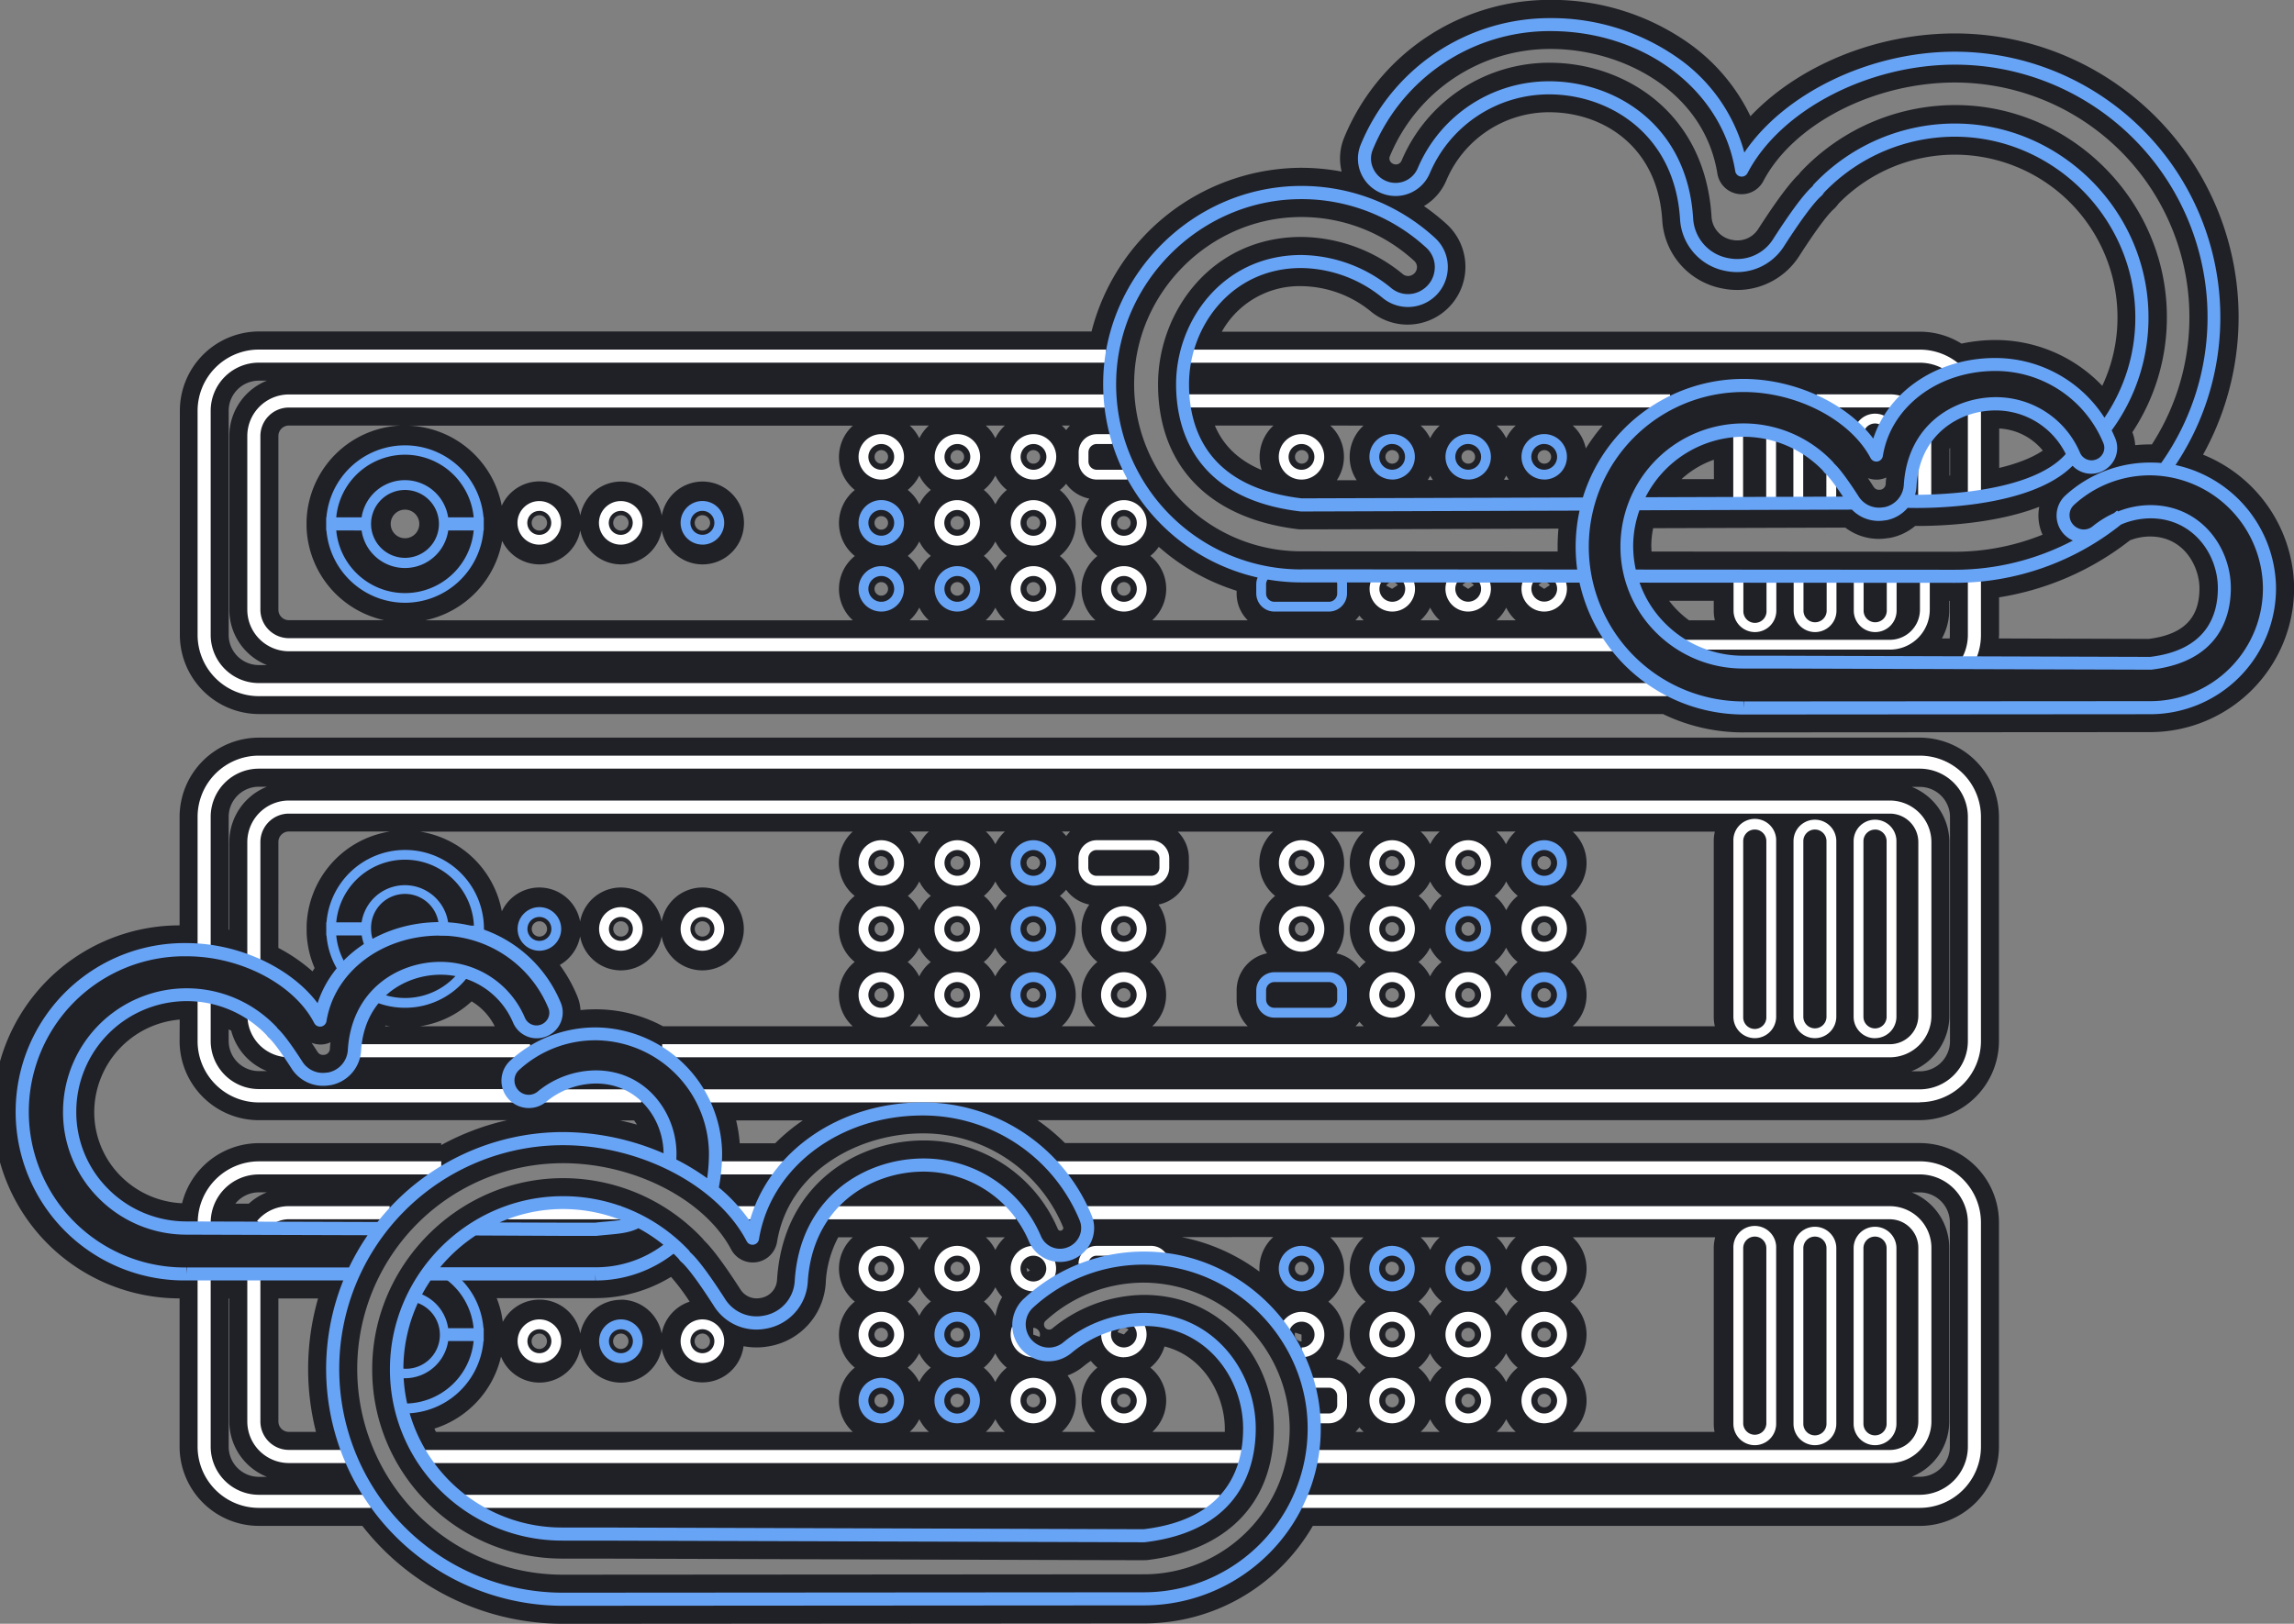
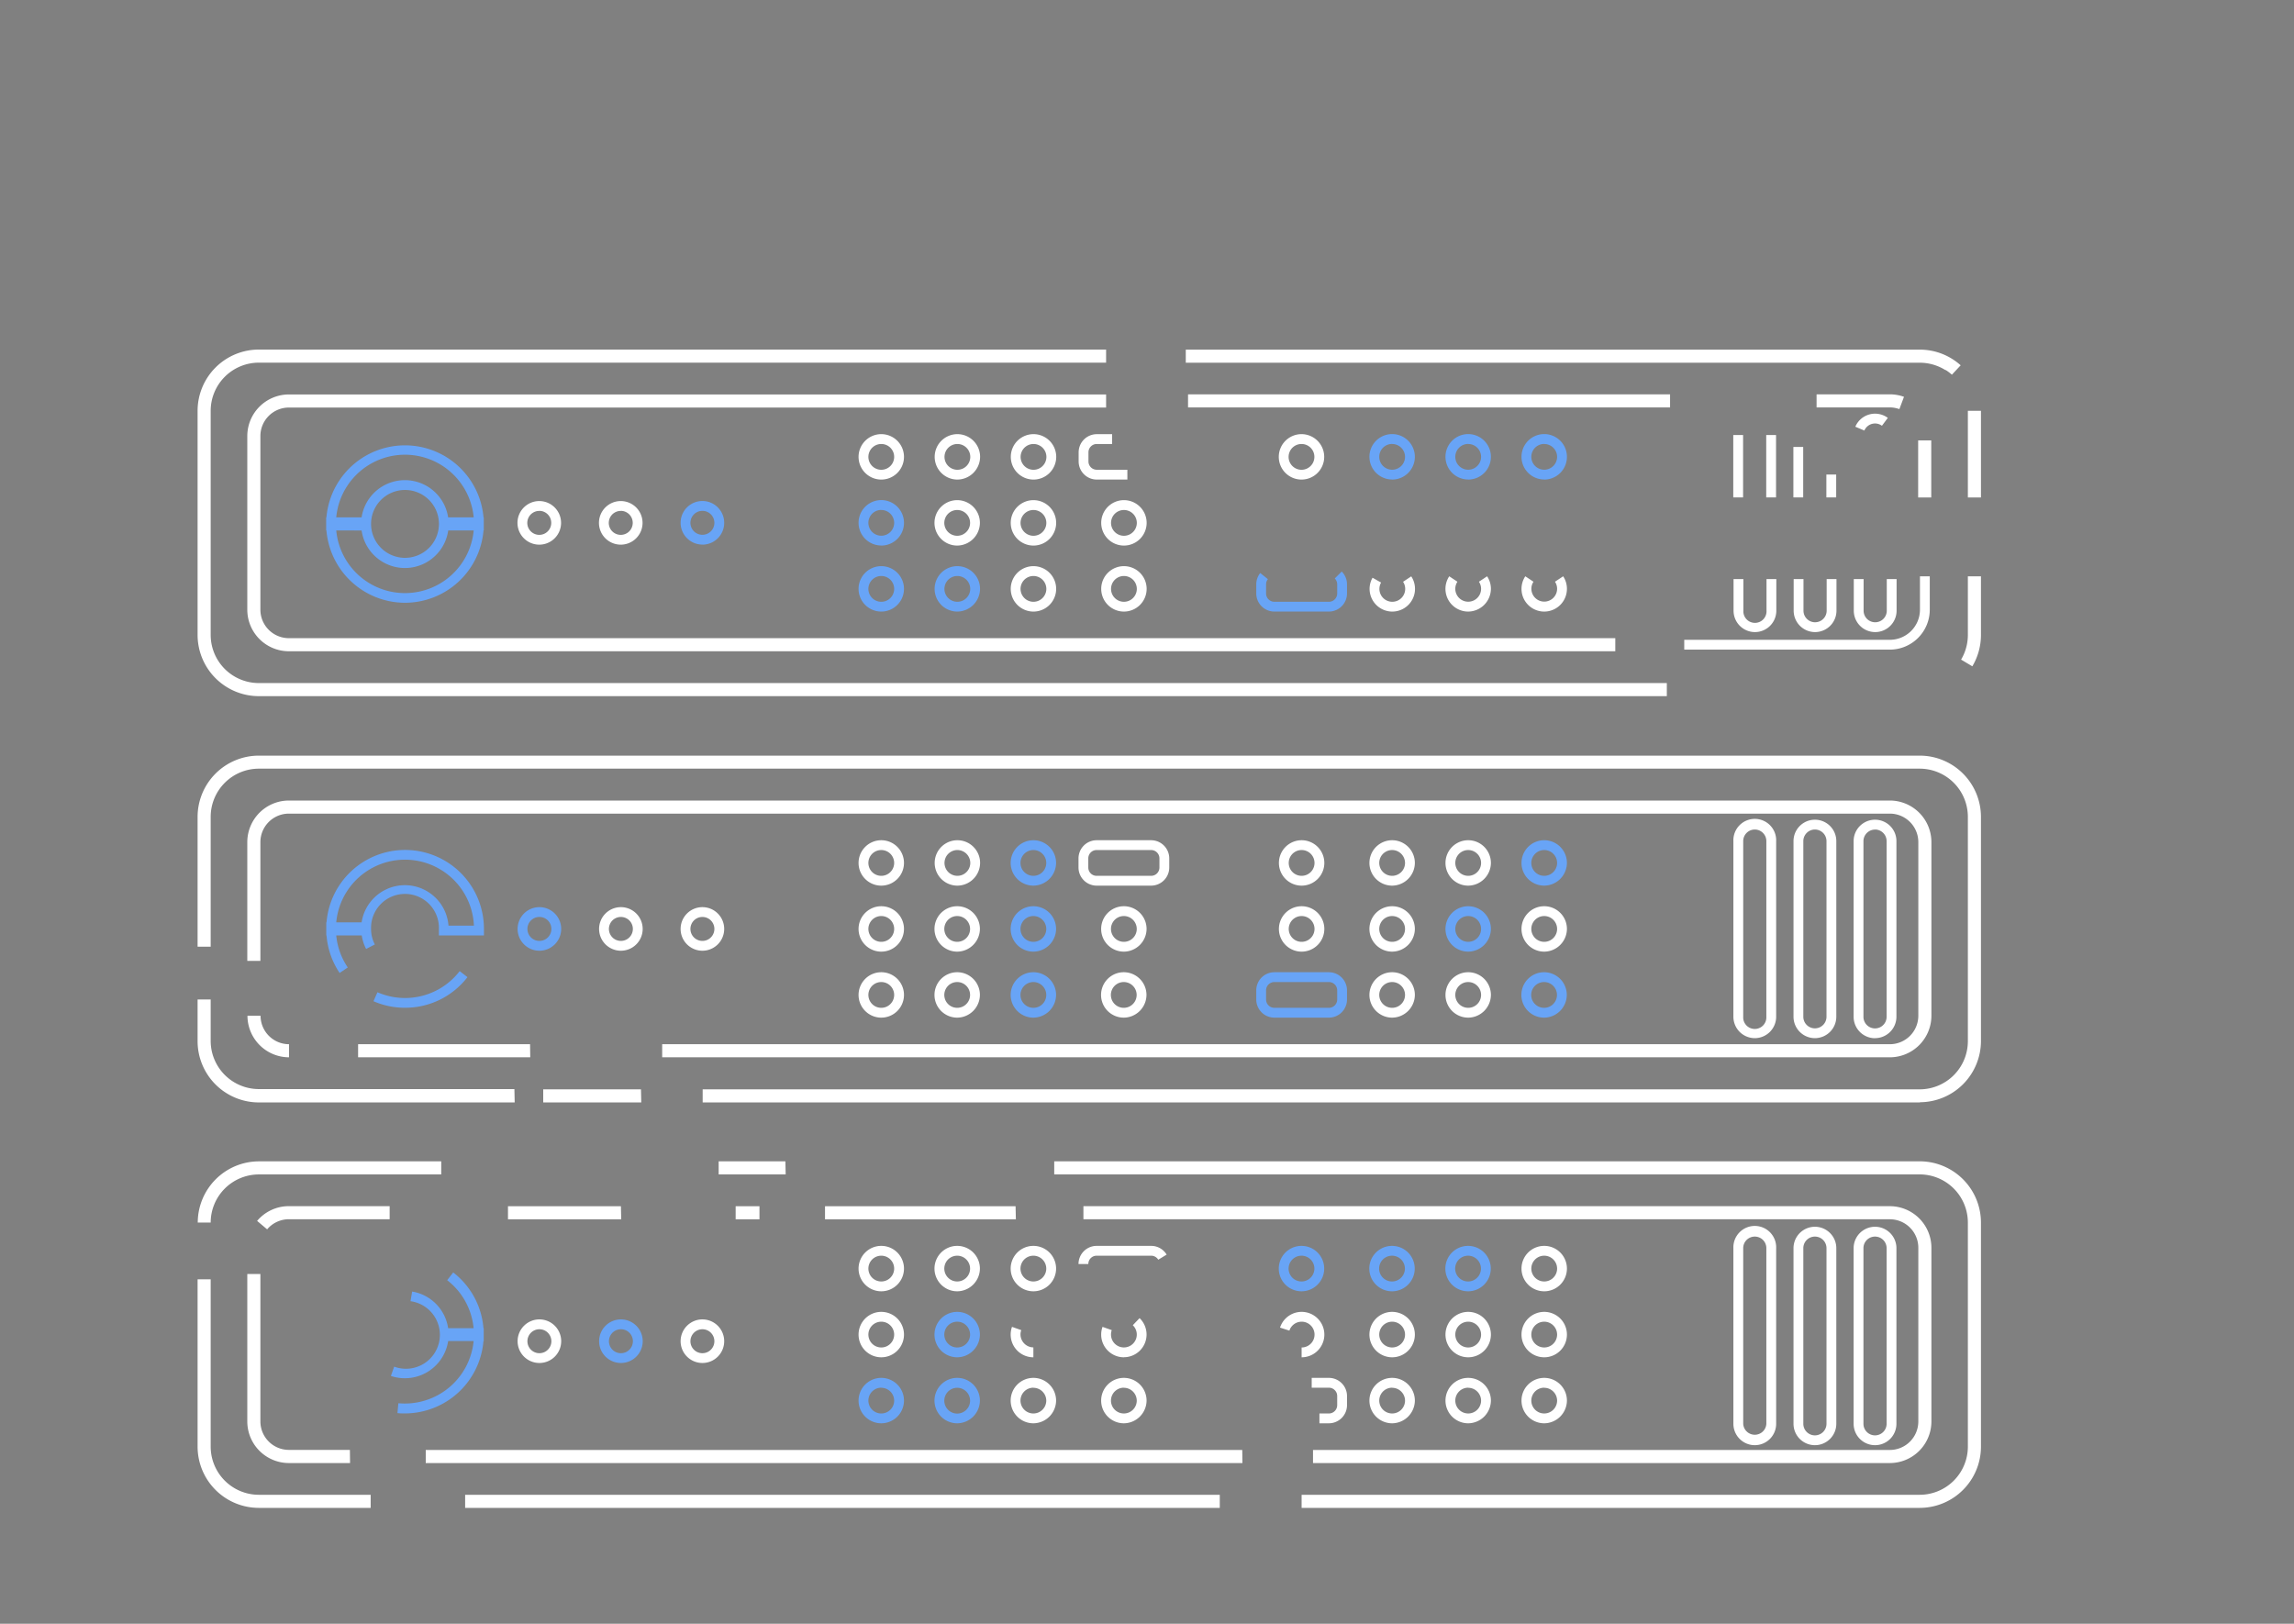
<svg xmlns="http://www.w3.org/2000/svg" version="1.1" viewBox="0 0 701 496.24">
  <rect x="0" y="0" width="701" height="496.24" fill="#808080" stroke="none" />
-   <path d="m172.25 496.24h-0.21a77.78 77.78 0 0 1-61.32-29.92h-31.63a24.24 24.24 0 0 1-24.21-24.2v-45.32a57 57 0 0 1 0-114v-33.16a24.24 24.24 0 0 1 24.21-24.21h507.54a24.24 24.24 0 0 1 24.21 24.21v68.48a24.24 24.24 0 0 1-24.21 24.21h-269.6a62.09 62.09 0 0 1 8.41 7h261.19a24.24 24.24 0 0 1 24.21 24.21v68.58a24.24 24.24 0 0 1-24.21 24.21h-185.46a60.54 60.54 0 0 1-9.21 12.06 59.16 59.16 0 0 1-42.46 17.73h-0.22l-177.07 0.12zm-0.21-140.76a62.88 62.88 0 0 0 0 125.76h0.46l176.81-0.12h0.27a44.58 44.58 0 0 0 44.52-45.21 44.91 44.91 0 0 0-43.6-43.91 44.46 44.46 0 0 0-31 11.66 1.42 1.42 0 0 0-0.46 1.22 1.56 1.56 0 0 0 2.36 1.24 44.73 44.73 0 0 1 28.1-10.39c24.88 0 39.75 20.76 39.75 40.82 0 22.67-14.17 37.33-38.87 40.24-0.91 0.06-9.26 0-167.46-0.47h-10.94a58.18 58.18 0 0 1-41.48-17.2 57.33 57.33 0 0 1-16.76-41.05c0.17-31.24 25.71-57.25 56.92-58a58.49 58.49 0 0 1 43.84 18.24 7.9 7.9 0 0 1 0.65 0.78c1.41 1.35 4.59 4.82 11.13 15a5.87 5.87 0 0 0 6 2.61l0.27-0.05a5.93 5.93 0 0 0 4.9-5.52c1.82-29.27 24.52-42.6 44.83-42.6a44.43 44.43 0 0 1 41 27.13 0.85 0.85 0 0 0 1 0.42 0.93 0.93 0 0 0 0.58-0.5 0.61 0.61 0 0 0 0-0.55 46.25 46.25 0 0 0-42.87-28.66c-19.47 0-41 11.41-44.55 33.22a7.5 7.5 0 0 1-14 2.28c-8.09-15.29-29.67-26.39-51.4-26.39zm412.12 95.84h2.47a9.22 9.22 0 0 0 9.21-9.21v-68.5a9.22 9.22 0 0 0-9.21-9.21h-2.47a18.24 18.24 0 0 1 11.49 16.92v53.08a18.24 18.24 0 0 1-11.49 16.92zm-514.28-54.49v45.29a9.22 9.22 0 0 0 9.21 9.21h2.47a18.24 18.24 0 0 1-11.49-16.92v-37.58zm410.7 40.77h43.35a12.61 12.61 0 0 1-0.24-2.47v-53.68a12.57 12.57 0 0 1 0.44-3.33h-43.55a12.93 12.93 0 0 1-0.6 19.66 12.93 12.93 0 0 1 0 20.17 12.92 12.92 0 0 1 0.6 19.65zm-23.24 0h5.85a13 13 0 0 1-2.92-3.88 13 13 0 0 1-2.93 3.88zm-23.23 0h5.84a13 13 0 0 1-2.92-3.88 13 13 0 0 1-2.92 3.88zm-19.89 0h2.49a15.57 15.57 0 0 1-1.31-1.38 11.94 11.94 0 0 1-1.18 1.38zm-62.09 0h22.15v-1.05c0-9.29-5.77-21.88-18.43-25.06a13.09 13.09 0 0 1-4.33 6.46 12.92 12.92 0 0 1 0.6 19.65zm-27.66 0h10.27a12.92 12.92 0 0 1 0.6-19.65 13.25 13.25 0 0 1-2-2.06c-0.89 0.6-1.69 1.2-2.41 1.79a16.1 16.1 0 0 1-4.7 2.67 12.91 12.91 0 0 1-1.73 17.25zm-23.23 0h5.84a13 13 0 0 1-2.92-3.88 13 13 0 0 1-2.92 3.88zm-23.24 0h5.85a13 13 0 0 1-2.93-3.88 13 13 0 0 1-2.92 3.88zm-144.78 0h127.39a12.92 12.92 0 0 1 0.6-19.65 12.93 12.93 0 0 1 0-20.17 12.93 12.93 0 0 1-0.6-19.66h-4.46a33 33 0 0 0-3.82 13.94 20.9 20.9 0 0 1-17.24 19.36l-0.31 0.05a20.92 20.92 0 0 1-7.57-0.06 12.66 12.66 0 0 1-25 0.74 12.66 12.66 0 0 1-24.91 0 12.66 12.66 0 0 1-24.2 2.44 30.21 30.21 0 0 1-20.35 22c0.14 0.33 0.3 0.67 0.47 1.01zm-48.15-40.78v37.58a3.21 3.21 0 0 0 3.2 3.2h8.29a78.19 78.19 0 0 1 0.63-40.78zm386.82 29.15a2.06 2.06 0 1 0 2.06 2.06 2.07 2.07 0 0 0-2.06-2.06zm-23.24 0a2.06 2.06 0 1 0 2.06 2.06 2.06 2.06 0 0 0-2.06-2.06zm-23.24 0a2.06 2.06 0 1 0 2.06 2.06 2.06 2.06 0 0 0-2.06-2.06zm-82 0a2.06 2.06 0 1 0 2.06 2.06 2.07 2.07 0 0 0-2.03-2.06zm-27.66 0a2.06 2.06 0 1 0 2.06 2.06 2.06 2.06 0 0 0-2.03-2.06zm-23.24 0a2.06 2.06 0 1 0 2.06 2.06 2.06 2.06 0 0 0-2.07-2.06zm-23.24 0a2.06 2.06 0 1 0 2.07 2.06 2.06 2.06 0 0 0-2.04-2.06zm187.44-8a12.89 12.89 0 0 1 3.53 4.39 13 13 0 0 1 3.52-4.39 13.11 13.11 0 0 1-3.52-4.4 13 13 0 0 1-3.5 4.38zm-179.34 0a13 13 0 0 1 3.52 4.39 12.89 12.89 0 0 1 3.53-4.39 13 13 0 0 1-3.53-4.4 13.11 13.11 0 0 1-3.49 4.38zm156.1 0a12.89 12.89 0 0 1 3.53 4.39 13 13 0 0 1 3.52-4.39 13.11 13.11 0 0 1-3.52-4.4 13 13 0 0 1-3.5 4.38zm-132.86 0a13 13 0 0 1 3.52 4.39 13 13 0 0 1 3.52-4.39 13.11 13.11 0 0 1-3.52-4.4 13.11 13.11 0 0 1-3.49 4.38zm107.68-2.64a11.53 11.53 0 0 1 7.08 4.53 12.26 12.26 0 0 1 1.92-1.89 12.91 12.91 0 0 1 0-20.17 12.92 12.92 0 0 1-0.61-19.66h-10.18a12.93 12.93 0 0 1-0.6 19.66 12.91 12.91 0 0 1 2.47 17.53zm-193.68-7.77a2.35 2.35 0 1 0 2.35 2.35 2.35 2.35 0 0 0-2.32-2.37zm-24.9 0a2.35 2.35 0 1 0 2.34 2.35 2.35 2.35 0 0 0-2.31-2.37zm-24.91 0a2.35 2.35 0 1 0 2.34 2.35 2.35 2.35 0 0 0-2.31-2.37zm307.06-1.74a2.06 2.06 0 1 0 2.06 2.06 2.07 2.07 0 0 0-2.03-2.08zm-23.24 0a2.06 2.06 0 1 0 2.06 2.06 2.06 2.06 0 0 0-2.03-2.08zm-23.24 0a2.06 2.06 0 1 0 2.06 2.06 2.06 2.06 0 0 0-2.03-2.08zm-29.62 1.43a1.89 1.89 0 0 0-0.1 0.63 2.06 2.06 0 0 0 2.06 2.06v-2.06zm-103.26-1.45a2.06 2.06 0 1 0 2.06 2.06 2.06 2.06 0 0 0-2.06-2.06zm-23.24 0a2.06 2.06 0 1 0 2.07 2.06 2.06 2.06 0 0 0-2.03-2.06zm46.48 2.06 1.94 0.7a2.07 2.07 0 0 0-1.94-2.76zm25.76-0.74 1.93 0.7 1.43-1.49a2 2 0 0 0-1.42-0.57 2.06 2.06 0 0 0-1.94 1.36zm-151.76-9.93a12.68 12.68 0 0 1 12.45 10.39 12.72 12.72 0 0 1 8.55-9.78 64.28 64.28 0 0 0-5.69-7.57 44.34 44.34 0 0 1-23 6.49h-30.27a29.35 29.35 0 0 1 1.86 7.26 12.66 12.66 0 0 1 23.68 3.58 12.68 12.68 0 0 1 12.42-10.33zm110.9 0.55a13.09 13.09 0 0 1 3.55 4.45 16.21 16.21 0 0 1 2.05-5.81 13 13 0 0 1-2.08-3 13.11 13.11 0 0 1-3.52 4.4zm156.1 0a12.89 12.89 0 0 1 3.53 4.39 13 13 0 0 1 3.52-4.39 13.11 13.11 0 0 1-3.52-4.4 13 13 0 0 1-3.53 4.44zm-179.34 0a13 13 0 0 1 3.52 4.39 12.89 12.89 0 0 1 3.53-4.39 13 13 0 0 1-3.53-4.4 13.11 13.11 0 0 1-3.52 4.44zm156.11 0a13 13 0 0 1 3.52 4.39 13 13 0 0 1 3.52-4.39 13.11 13.11 0 0 1-3.52-4.4 13.11 13.11 0 0 1-3.53 4.44zm38.38-12.15a2.06 2.06 0 1 0 2.06 2.06 2.07 2.07 0 0 0-2.06-2.02zm-23.24 0a2.06 2.06 0 1 0 2.06 2.06 2.06 2.06 0 0 0-2.06-2.02zm-23.24 0a2.06 2.06 0 1 0 2.06 2.06 2.06 2.06 0 0 0-2.06-2.02zm-27.66 0a2.06 2.06 0 1 0 2.07 2.06 2.06 2.06 0 0 0-2.07-2.02zm-105.21 0a2.06 2.06 0 1 0 2.06 2.06 2.06 2.06 0 0 0-2.1-2.02zm-23.24 0a2.06 2.06 0 1 0 2.07 2.06 2.06 2.06 0 0 0-2.07-2.02zm44.43 1.8a2.26 2.26 0 0 0 0 0.26 2.06 2.06 0 0 0 0.28 1.05l0.74-0.53c-0.36-0.21-0.69-0.47-1.02-0.74zm47.4-9.31a59 59 0 0 1 23.72 10.54v-1a12.88 12.88 0 0 1 4.24-9.57zm96.21 0a13 13 0 0 1 2.93 3.88 13 13 0 0 1 2.92-3.88zm-179.34 0.04a13 13 0 0 1 2.92 3.88 13.13 13.13 0 0 1 2.92-3.88zm156.11 0a13 13 0 0 1 2.92 3.88 13 13 0 0 1 2.92-3.88zm-132.87 0a13 13 0 0 1 2.92 3.88 13 13 0 0 1 2.92-3.88zm-85.27 2.57zm-1.47-2.13zm-142.58-10.72h4.11a18.1 18.1 0 0 1 5.53-3.45h-2.47a9.19 9.19 0 0 0-7.17 3.45zm-17-56.25a28.49 28.49 0 0 0-26.12 28 27.61 27.61 0 0 0 8.08 19.82 28.21 28.21 0 0 0 18.76 8.31 24.25 24.25 0 0 1 23.49-18.36h55.69v0.59a77 77 0 0 1 20.15-7.61h-75.88a24.24 24.24 0 0 1-24.21-24.22zm171.17 37.81h10.79a58.08 58.08 0 0 1 8.45-7h-20.39a43.33 43.33 0 0 1 1.11 7zm-36.67-7q2.64 0.57 5.22 1.3a15.75 15.75 0 0 0-0.89-1.3zm394.78-15h2.47a9.22 9.22 0 0 0 9.21-9.21v-68.5a9.22 9.22 0 0 0-9.21-9.21h-2.47a18.23 18.23 0 0 1 11.49 16.92v53.08a18.24 18.24 0 0 1-11.53 16.87zm-514.32-12.81v3.53a9.22 9.22 0 0 0 9.21 9.21h2.47a18.28 18.28 0 0 1-10.91-12.35zm25.34 4.1c0.57 0.85 1.19 1.79 1.85 2.82a1.89 1.89 0 0 0 1.94 0.85h0.22a2 2 0 0 0 1.59-1.83c0-0.69 0.1-1.36 0.17-2a7.13 7.13 0 0 1-1.95 0.6 7.46 7.46 0 0 1-3.82-0.44zm385.36-5.06h43.44a12.58 12.58 0 0 1-0.33-2.9v-53.68a12.05 12.05 0 0 1 0.34-2.9h-43.45a12.92 12.92 0 0 1-0.6 19.65 12.93 12.93 0 0 1 0 20.17 12.93 12.93 0 0 1 0.6 19.66zm-23.23 0h5.84a13 13 0 0 1-2.92-3.88 13.13 13.13 0 0 1-2.92 3.88zm-23.24 0h5.84a13 13 0 0 1-2.92-3.88 13 13 0 0 1-2.92 3.88zm-19.89 0h2.49a14.24 14.24 0 0 1-1.31-1.38 11.94 11.94 0 0 1-1.18 1.38zm-62.09 0h29.16a11.49 11.49 0 0 1-3.4-8.17v-2.8a11.56 11.56 0 0 1 9.29-11.32 12.94 12.94 0 0 1 2.48-17.54 12.92 12.92 0 0 1-0.6-19.65h-29.16a11.49 11.49 0 0 1 3.4 8.17v2.8a11.56 11.56 0 0 1-9.29 11.32 12.93 12.93 0 0 1-2.51 17.53 12.93 12.93 0 0 1 0.6 19.66zm-27.65 0h10.26a12.93 12.93 0 0 1 0.6-19.66 12.91 12.91 0 0 1-2.47-17.53 11.53 11.53 0 0 1-7.08-4.53 13.2 13.2 0 0 1-1.92 1.89 12.91 12.91 0 0 1 0 20.17 12.92 12.92 0 0 1 0.61 19.66zm-23.24 0h5.84a13 13 0 0 1-2.92-3.88 13 13 0 0 1-2.92 3.88zm-23.24 0h5.84a13.13 13.13 0 0 1-2.92-3.88 13 13 0 0 1-2.92 3.88zm-75.42 0h58a12.93 12.93 0 0 1 0.6-19.66 12.93 12.93 0 0 1 0-20.17 12.92 12.92 0 0 1-0.6-19.65h-132.23a30.17 30.17 0 0 1 25 24.37 12.66 12.66 0 0 1 23.92 3.1 12.66 12.66 0 0 1 24.91 0 12.66 12.66 0 1 1 0 4.54 12.66 12.66 0 0 1-24.91 0 12.69 12.69 0 0 1-6.21 8.74 45.18 45.18 0 0 1 5.33 9.5 13.12 13.12 0 0 1 1 4.29 45.45 45.45 0 0 1 5.61-0.23 43.37 43.37 0 0 1 19.58 5.17zm-74.2 0h22.8a18.58 18.58 0 0 0-7.06-7.6 29.81 29.81 0 0 1-15.74 7.6zm-10.69 0h1.45c-0.45-0.07-0.9-0.15-1.34-0.24a2.56 2.56 0 0 0-0.11 0.24zm354.2-11.63a2.06 2.06 0 1 0 2.06 2.06 2.07 2.07 0 0 0-2.06-2.06zm-23.24 0a2.06 2.06 0 1 0 2.06 2.06 2.06 2.06 0 0 0-2.06-2.06zm-23.24 0a2.06 2.06 0 1 0 2.06 2.06 2.06 2.06 0 0 0-2.06-2.06zm-82 0a2.06 2.06 0 1 0 2.06 2.06 2.07 2.07 0 0 0-2.03-2.06zm-27.66 0a2.06 2.06 0 1 0 2.06 2.06 2.06 2.06 0 0 0-2.03-2.06zm-23.24 0a2.06 2.06 0 1 0 2.06 2.06 2.06 2.06 0 0 0-2.07-2.06zm-23.24 0a2.06 2.06 0 1 0 2.07 2.06 2.06 2.06 0 0 0-2.04-2.06zm187.44-8a13 13 0 0 1 3.53 4.4 13.11 13.11 0 0 1 3.52-4.4 13 13 0 0 1-3.52-4.39 12.89 12.89 0 0 1-3.5 4.36zm-179.34 0a13.11 13.11 0 0 1 3.52 4.4 13 13 0 0 1 3.53-4.4 12.89 12.89 0 0 1-3.53-4.39 13 13 0 0 1-3.49 4.36zm156.1 0a13 13 0 0 1 3.53 4.4 13.11 13.11 0 0 1 3.52-4.4 13 13 0 0 1-3.52-4.39 12.89 12.89 0 0 1-3.5 4.36zm-132.86 0a13.11 13.11 0 0 1 3.52 4.4 13.11 13.11 0 0 1 3.52-4.4 13 13 0 0 1-3.52-4.39 13 13 0 0 1-3.49 4.36zm-215.54-4.31a52.61 52.61 0 0 1 10.43 7.17c0.21-0.35 0.43-0.69 0.65-1a29.81 29.81 0 0 1-2.45-11v-0.49-1-0.49a30.13 30.13 0 0 1 25.45-28.76h-30.88a3.2 3.2 0 0 0-3.2 3.2zm323.25 1.65a11.56 11.56 0 0 1 7.08 4.53 12.78 12.78 0 0 1 1.92-1.9 12.91 12.91 0 0 1 0-20.17 12.91 12.91 0 0 1-0.61-19.65h-10.21a12.92 12.92 0 0 1-0.6 19.65 12.92 12.92 0 0 1 2.47 17.54zm-193.68-9.79a2.34 2.34 0 1 0 2.35 2.34 2.34 2.34 0 0 0-2.35-2.34zm-24.9 0a2.34 2.34 0 1 0 2.34 2.34 2.35 2.35 0 0 0-2.34-2.34zm-24.91 0a2.34 2.34 0 1 0 2.34 2.34 2.34 2.34 0 0 0-2.34-2.34zm307.06 0.28a2.06 2.06 0 1 0 2.06 2.06 2.07 2.07 0 0 0-2.06-2.06zm-23.24 0a2.06 2.06 0 1 0 2.06 2.06 2.06 2.06 0 0 0-2.06-2.06zm-23.24 0a2.06 2.06 0 1 0 2.06 2.06 2.06 2.06 0 0 0-2.06-2.06zm-27.66 0a2.06 2.06 0 1 0 2.07 2.06 2.06 2.06 0 0 0-2.07-2.06zm-54.31 0a2.06 2.06 0 1 0 2.06 2.06 2.07 2.07 0 0 0-2.06-2.06zm-27.66 0a2.06 2.06 0 1 0 2.06 2.06 2.06 2.06 0 0 0-2.06-2.06zm-23.24 0a2.06 2.06 0 1 0 2.06 2.06 2.06 2.06 0 0 0-2.1-2.06zm-23.24 0a2.06 2.06 0 1 0 2.07 2.06 2.06 2.06 0 0 0-2.07-2.06zm-199.42 2.29 0.19 0.05v-26.82a18.23 18.23 0 0 1 11.49-16.92h-2.47a9.22 9.22 0 0 0-9.21 9.21zm386.86-10.35a13 13 0 0 1 3.53 4.4 13.11 13.11 0 0 1 3.52-4.4 13 13 0 0 1-3.52-4.39 12.89 12.89 0 0 1-3.53 4.42zm-179.34 0a13.11 13.11 0 0 1 3.52 4.4 13 13 0 0 1 3.53-4.4 12.89 12.89 0 0 1-3.53-4.39 13 13 0 0 1-3.52 4.42zm156.1 0a13 13 0 0 1 3.53 4.4 13.11 13.11 0 0 1 3.52-4.4 13 13 0 0 1-3.52-4.39 12.89 12.89 0 0 1-3.53 4.42zm-132.86 0a13.11 13.11 0 0 1 3.52 4.4 13.11 13.11 0 0 1 3.52-4.4 13 13 0 0 1-3.52-4.39 13 13 0 0 1-3.52 4.42zm171.25-12.14a2.06 2.06 0 1 0 2.06 2.06 2.07 2.07 0 0 0-2.06-2.03zm-23.24 0a2.06 2.06 0 1 0 2.06 2.06 2.06 2.06 0 0 0-2.06-2.03zm-23.24 0a2.06 2.06 0 1 0 2.09 2.09 2.06 2.06 0 0 0-2.09-2.06zm-27.66 0a2.06 2.06 0 1 0 2.07 2.06 2.06 2.06 0 0 0-2.07-2.03zm-82 0a2.06 2.06 0 1 0 2.06 2.06 2.06 2.06 0 0 0-2.03-2.03zm-23.24 0a2.06 2.06 0 1 0 2.06 2.06 2.06 2.06 0 0 0-2.07-2.03zm-23.24 0a2.06 2.06 0 1 0 2.07 2.06 2.06 2.06 0 0 0-2.04-2.03zm188-7.51a13 13 0 0 1 2.93 3.88 13 13 0 0 1 2.92-3.88zm-179.27 0a13 13 0 0 1 2.92 3.88 13.13 13.13 0 0 1 2.92-3.88zm156.11 0a13 13 0 0 1 2.92 3.88 13 13 0 0 1 2.92-3.88zm-132.87 0a13 13 0 0 1 2.92 3.88 13 13 0 0 1 2.92-3.88zm23.26 0a14.35 14.35 0 0 1 1.32 1.38 11.94 11.94 0 0 1 1.18-1.38zm208.41-30.29h-0.14a56.33 56.33 0 0 1-24.6-5.61h-429a24.24 24.24 0 0 1-24.21-24.21v-68.5a24.24 24.24 0 0 1 24.21-24.21h254.38a66.46 66.46 0 0 1 62.63-50 66.7 66.7 0 0 1 13.8 1.14 16.68 16.68 0 0 1 0.77-10.39 67.94 67.94 0 0 1 63-42.09 72.59 72.59 0 0 1 42.41 13.32 58.17 58.17 0 0 1 18.74 22.24c14.59-15.38 38.22-25.3 62.49-25.3a86.71 86.71 0 0 1 75.82 128.73 44.41 44.41 0 0 1 27.82 40.2 44 44 0 0 1-44 44.59h-0.16l-124 0.08zm-453.82-107.5a9.22 9.22 0 0 0-9.21 9.21v68.5a9.22 9.22 0 0 0 9.21 9.21h2.48a18.22 18.22 0 0 1-11.5-16.92v-53.07a18.25 18.25 0 0 1 11.5-16.93zm531.73 78.79 45.78 0.14c10.57-1.34 15.52-6.26 15.52-15.46 0-6.58-4.68-15.84-15.08-15.84a17.07 17.07 0 0 0-6.16 1.16 86.85 86.85 0 0 1-40 17.43v11.47c-0.04 0.39-0.05 0.75-0.06 1.1zm-17.41 0h2.37a9.24 9.24 0 0 0 0.06-1.05v-10.45h-0.19v2.71a18.09 18.09 0 0 1-2.24 8.79zm-77.33-5.55h7.95a12.05 12.05 0 0 1-0.34-2.9v-3.06h-13.64a27.7 27.7 0 0 0 2.62 3 28.45 28.45 0 0 0 3.41 2.92zm-35.5 0zm-23.24 0h5.85a13 13 0 0 1-2.92-3.88 13 13 0 0 1-2.93 3.84zm-23.23 0h5.84a13 13 0 0 1-2.92-3.88 13 13 0 0 1-2.92 3.84zm-19.89 0h2.49a13.18 13.18 0 0 1-1.31-1.45 11.15 11.15 0 0 1-1.18 1.41zm-62.09 0h29.16a11.49 11.49 0 0 1-3.4-8.17v-0.86a65.43 65.43 0 0 1-23.79-13.42 13.21 13.21 0 0 1-2.57 2.76 12.92 12.92 0 0 1 0.6 19.65zm-27.66 0h10.27a12.92 12.92 0 0 1 0.6-19.65 12.92 12.92 0 0 1-2.47-17.54 11.53 11.53 0 0 1-7.08-4.53 12.77 12.77 0 0 1-1.92 1.9 12.91 12.91 0 0 1 0 20.17 12.9 12.9 0 0 1 0.6 19.65zm-23.23 0h5.84a13 13 0 0 1-2.92-3.88 13 13 0 0 1-2.92 3.84zm-23.24 0h5.84a13.13 13.13 0 0 1-2.92-3.88 13 13 0 0 1-2.92 3.84zm-147.89 0h130.5a12.92 12.92 0 0 1 0.6-19.65 12.93 12.93 0 0 1 0-20.17 12.93 12.93 0 0 1-0.6-19.66h-135.6a30.15 30.15 0 0 1 28.31 24.47 12.66 12.66 0 0 1 24 3 12.66 12.66 0 0 1 24.91 0 12.66 12.66 0 1 1 0 4.53 12.66 12.66 0 0 1-24.91 0 12.66 12.66 0 0 1-23.88 3.19 30.16 30.16 0 0 1-23.33 24.25zm-41.84-59.52a3.21 3.21 0 0 0-3.2 3.21v53.07a3.2 3.2 0 0 0 3.2 3.2h29.12a30.14 30.14 0 0 1-23.71-28.41v-0.48-1-0.49a30.13 30.13 0 0 1 28.82-29.1zm255.17 47.85a2.07 2.07 0 1 0 2.06 2.06 2.07 2.07 0 0 0-2.06-2.06zm-27.66 0a2.07 2.07 0 1 0 2.06 2.06 2.06 2.06 0 0 0-2.06-2.06zm-23.24 0a2.07 2.07 0 1 0 2.06 2.06 2.06 2.06 0 0 0-2.1-2.06zm-23.24 0a2.07 2.07 0 1 0 2.07 2.06 2.06 2.06 0 0 0-2.07-2.06zm200.86 0.93 1.72 1.14 1.73-1.14a2.06 2.06 0 0 0-3.45 0zm-23.24 0 1.73 1.14 1.72-1.14a2.06 2.06 0 0 0-3.45 0zm-23.31 0.12 1.8 1 1.72-1.14a2.06 2.06 0 0 0-1.72-0.93 2.09 2.09 0 0 0-1.8 1.07zm-146.21-9.07a12.92 12.92 0 0 1 3.52 4.4 12.83 12.83 0 0 1 3.53-4.4 13 13 0 0 1-3.53-4.4 13.11 13.11 0 0 1-3.52 4.4zm23.24 0a12.92 12.92 0 0 1 3.52 4.4 12.92 12.92 0 0 1 3.52-4.4 13.11 13.11 0 0 1-3.52-4.4 13.11 13.11 0 0 1-3.52 4.4zm204-1.32 92.24 0.06h0.45a71.84 71.84 0 0 0 26.83-5.21 14.14 14.14 0 0 1-1-8.52c-14 5.39-31 5.89-37.92 5.84a16.8 16.8 0 0 1-8 3.7h-0.2a16.88 16.88 0 0 1-13.16-3.19l-58.71 0.18a27.33 27.33 0 0 0-0.57 5.46c0.03 0.59 0.05 1.14 0.07 1.68zm-106.65-0.07 78 0.05v-1.46c0-1.86 0.08-3.71 0.26-5.53-79 0.25-79 0.25-79.41 0.2-27.31-3.21-42.95-19.37-42.95-44.34 0-22.12 16.37-45 43.78-45a49.44 49.44 0 0 1 31.07 11.42 2.56 2.56 0 0 0 3 0.07 2.66 2.66 0 0 0 1.25-2 2.57 2.57 0 0 0-0.82-2.15 50.92 50.92 0 0 0-35.67-13.41c-27.15 0.59-49.55 23.17-49.93 50.34a51.08 51.08 0 0 0 51.07 51.81h0.38zm-278.6-8.37a4.37 4.37 0 1 0 4.36-4.37 4.36 4.36 0 0 0-4.36 4.37zm95.25-2.67a2.35 2.35 0 1 0 2.35 2.34 2.34 2.34 0 0 0-2.35-2.34zm-24.9 0a2.35 2.35 0 1 0 2.34 2.34 2.35 2.35 0 0 0-2.34-2.34zm-24.91 0a2.35 2.35 0 1 0 2.34 2.34 2.34 2.34 0 0 0-2.34-2.34zm178.61 0.28a2.07 2.07 0 1 0 2.06 2.06 2.07 2.07 0 0 0-2.06-2.06zm-27.66 0a2.07 2.07 0 1 0 2.06 2.06 2.06 2.06 0 0 0-2.06-2.06zm-23.24 0a2.07 2.07 0 1 0 2.06 2.06 2.06 2.06 0 0 0-2.1-2.06zm-23.24 0a2.07 2.07 0 1 0 2.07 2.06 2.06 2.06 0 0 0-2.07-2.06zm8.1-8a12.92 12.92 0 0 1 3.52 4.4 12.83 12.83 0 0 1 3.53-4.4 13 13 0 0 1-3.53-4.4 13.11 13.11 0 0 1-3.52 4.38zm23.24 0a12.92 12.92 0 0 1 3.52 4.4 12.92 12.92 0 0 1 3.52-4.4 13.11 13.11 0 0 1-3.52-4.4 13.11 13.11 0 0 1-3.52 4.38zm270.17-3.61c0.55 0.82 1.14 1.73 1.77 2.71a1.87 1.87 0 0 0 1.89 0.83h0.2a1.92 1.92 0 0 0 1.57-1.79c0-0.66 0.09-1.31 0.17-1.94a8 8 0 0 1-1.9 0.57 7.57 7.57 0 0 1-3.7-0.38zm-164.31-16.07a12.94 12.94 0 0 1 2 16.72h6.08a12.91 12.91 0 0 1 2.09-16.7zm30.58 15.26a12.38 12.38 0 0 1-0.78 1.37h1.56a11.4 11.4 0 0 1-0.83-1.37zm23.24 0c-0.22 0.45-0.47 0.88-0.73 1.3h1.46a11.6 11.6 0 0 1-0.78-1.3zm63.42-4.81a28.29 28.29 0 0 0-9.91 5.93h9.91zm72-3.39v8.23h0.19v-8.43zm-224.49-7.06c2.59 6.17 7.37 10.71 14.29 13.59a13 13 0 0 1 3.61-13.59zm239.68 0.9v12.06c5.19-1.25 9.91-3 13.32-5.3a18.4 18.4 0 0 0-13.41-6.76zm-139 6.61a2.07 2.07 0 1 0 2.06 2.06 2.07 2.07 0 0 0-2.1-2.06zm-23.24 0a2.07 2.07 0 1 0 2.06 2.06 2.06 2.06 0 0 0-2.1-2.06zm-23.24 0a2.07 2.07 0 1 0 2.05 2.06 2.06 2.06 0 0 0-2.09-2.06zm-27.66 0a2.07 2.07 0 1 0 2.07 2.06 2.06 2.06 0 0 0-2.11-2.06zm-82 0a2.07 2.07 0 1 0 2.06 2.06 2.06 2.06 0 0 0-2.07-2.06zm-23.24 0a2.07 2.07 0 1 0 2.06 2.06 2.06 2.06 0 0 0-2.11-2.06zm-23.24 0a2.07 2.07 0 1 0 2.07 2.06 2.06 2.06 0 0 0-2.08-2.06zm211.28-7.51a13 13 0 0 1 4 7 57.71 57.71 0 0 1 5.15-7zm171 2a12.94 12.94 0 0 1 0.88 4 45.59 45.59 0 0 1 5.1-0.23 71.7 71.7 0 0 0-60.21-110.6c-24.79 0-49.41 12.69-58.55 30.18a7.5 7.5 0 0 1-14-2.27c-4-25.06-28.74-38.17-51-38.17a53 53 0 0 0-49.11 32.82 1.71 1.71 0 0 0 0.05 1.39 2 2 0 0 0 1.23 1 1.88 1.88 0 0 0 2.28-1 49.06 49.06 0 0 1 45.25-30c22.43 0 47.49 14.73 49.5 47.06a7.63 7.63 0 0 0 6.25 7.07l0.33 0.06a7.55 7.55 0 0 0 7.67-3.35c7.43-11.57 10.94-15.34 12.45-16.77a8 8 0 0 1 0.69-0.85 64.89 64.89 0 0 1 48.62-20.26c34.61 0.82 62.93 29.67 63.13 64.31a63.52 63.52 0 0 1-10.56 35.68zm-194.25-2a13 13 0 0 1 2.93 3.89 13 13 0 0 1 2.92-3.89zm-179.34 0a13 13 0 0 1 2.92 3.89 13.17 13.17 0 0 1 2.92-3.89zm156.11 0a13 13 0 0 1 2.92 3.89 13 13 0 0 1 2.92-3.89zm-132.87 0a13 13 0 0 1 2.92 3.89 13 13 0 0 1 2.92-3.89zm23.24 0a15.57 15.57 0 0 1 1.31 1.38 11.94 11.94 0 0 1 1.18-1.38zm285.21-26.14a45.11 45.11 0 0 1 32.72 14 48.88 48.88 0 0 0 4.65-21.23 49.7 49.7 0 0 0-85.29-34.4 10.07 10.07 0 0 1-1.64 1.84c-0.67 0.6-3.45 3.42-10.34 14.15a22.48 22.48 0 0 1-22.87 10l-0.33-0.06a22.57 22.57 0 0 1-18.64-20.91c-1.41-22.79-18.37-33-34.53-33a34.1 34.1 0 0 0-31.44 20.82 16.7 16.7 0 0 1-6.85 7.86 67 67 0 0 1 7.1 5.66 17.68 17.68 0 0 1-23 26.81 34.12 34.12 0 0 0-21.58-8 27.15 27.15 0 0 0-24.29 13.92h213.27a24.16 24.16 0 0 1 12.77 3.64 50.3 50.3 0 0 1 10.29-1.1zm-60.9-49zm1.38-2z" fill="#202127" />
  <path d="m586.63 460.82h-188.88v-4h188.88a14.73 14.73 0 0 0 14.71-14.7v-68.5a14.73 14.73 0 0 0-14.71-14.71h-264.48v-4h264.48a18.73 18.73 0 0 1 18.71 18.71v68.5a18.73 18.73 0 0 1-18.71 18.7zm-213.89 0h-230.6v-4h230.6zm-259.47 0h-34.18a18.73 18.73 0 0 1-18.71-18.7v-51.15h4v51.15a14.73 14.73 0 0 0 14.71 14.7h34.18zm464.23-13.7h-176.27v-4h176.27a8.71 8.71 0 0 0 8.7-8.7v-53.1a8.71 8.71 0 0 0-8.7-8.7h-246.43v-4h246.43a12.72 12.72 0 0 1 12.7 12.7v53.08a12.72 12.72 0 0 1-12.7 12.72zm-197.84 0h-249.56v-4h249.51zm-272.69 0h-18.7a12.72 12.72 0 0 1-12.7-12.7v-45.08h4v45.06a8.71 8.71 0 0 0 8.7 8.7h18.65zm-25.3-71.39-3.1-2.61a12.65 12.65 0 0 1 9.7-4.51h30.8v4h-30.8a8.7 8.7 0 0 0-6.65 3.1zm-17.24-2.1h-4a18.73 18.73 0 0 1 18.71-18.71h55.69v4h-55.74a14.73 14.73 0 0 0-14.71 14.69zm246-1h-58.32v-4h58.23zm-78.35 0h-7.28v-4h7.28zm-42.25 0h-34.6v-4h34.51zm50.26-13.72h-20.48v-4h20.39zm346.63-22h-372v-4h372a14.73 14.73 0 0 0 14.62-14.79v-68.5a14.73 14.73 0 0 0-14.71-14.71h-507.54a14.73 14.73 0 0 0-14.71 14.71v39.69h-4v-39.67a18.73 18.73 0 0 1 18.71-18.71h507.54a18.73 18.73 0 0 1 18.71 18.71v68.48a18.73 18.73 0 0 1-18.71 18.73zm-390.76 0h-29.96v-4h29.87zm-38.68 0h-78.19a18.73 18.73 0 0 1-18.71-18.79v-12.67h4v12.67a14.73 14.73 0 0 0 14.71 14.71h78.1zm420.22-13.79h-375.15v-4h375.15a8.71 8.71 0 0 0 8.7-8.7v-53.07a8.71 8.71 0 0 0-8.7-8.7h-489.23a8.71 8.71 0 0 0-8.7 8.7v36.31h-4v-36.31a12.72 12.72 0 0 1 12.7-12.7h489.23a12.72 12.72 0 0 1 12.7 12.7v53.08a12.72 12.72 0 0 1-12.7 12.69zm-415.47 0h-52.6v-4h52.55zm-73.71 0a12.72 12.72 0 0 1-12.7-12.7h4a8.71 8.71 0 0 0 8.7 8.7zm421.03-110.37h-430.26a18.73 18.73 0 0 1-18.71-18.71v-68.5a18.73 18.73 0 0 1 18.71-18.71h258.91v4h-258.91a14.73 14.73 0 0 0-14.71 14.71v68.5a14.72 14.72 0 0 0 14.71 14.71h430.26zm93.35-9.12-3.43-2.05a14.77 14.77 0 0 0 2.07-7.54v-17.92h4v17.92a18.65 18.65 0 0 1-2.64 9.59zm-109.1-4.6h-405.33a12.71 12.71 0 0 1-12.7-12.7v-53.07a12.72 12.72 0 0 1 12.7-12.71h249.73v4h-249.73a8.71 8.71 0 0 0-8.7 8.71v53.07a8.71 8.71 0 0 0 8.7 8.7h405.33zm111.74-47h-4v-26.49h4zm-15.19 0h-4v-17.44h4zm-9.74-27a8.74 8.74 0 0 0-3-0.52h-22.3v-4h22.39a12.72 12.72 0 0 1 4.32 0.76zm-70.07-0.52h-147.3v-4h147.3zm86.12-10a14.31 14.31 0 0 0-2-1.5l1.07-1.69-1.03 1.8a14.71 14.71 0 0 0-7.85-2.27h-224.3v-4h224.28a18.66 18.66 0 0 1 10 2.89 19.24 19.24 0 0 1 2.51 1.9z" fill="#fff" />
  <path d="m572.97 441.66a6.54 6.54 0 0 1-6.54-6.53v-53.68a6.54 6.54 0 1 1 13.08 0v53.67a6.54 6.54 0 0 1-6.54 6.54zm0-63.75a3.54 3.54 0 0 0-3.54 3.54v53.67a3.54 3.54 0 0 0 7.08 0v-53.67a3.54 3.54 0 0 0-3.54-3.54zm-18.37 63.75a6.54 6.54 0 0 1-6.54-6.53v-53.68a6.54 6.54 0 1 1 13.08 0v53.67a6.55 6.55 0 0 1-6.54 6.54zm0-63.75a3.54 3.54 0 0 0-3.54 3.54v53.67a3.54 3.54 0 0 0 7.08 0v-53.67a3.54 3.54 0 0 0-3.54-3.54zm-18.38 63.75a6.54 6.54 0 0 1-6.53-6.53v-53.68a6.54 6.54 0 1 1 13.07 0v53.67a6.54 6.54 0 0 1-6.54 6.54zm0-63.75a3.53 3.53 0 0 0-3.53 3.54v53.67a3.54 3.54 0 0 0 7.07 0v-53.67a3.53 3.53 0 0 0-3.54-3.54zm-64.33 57.06a6.94 6.94 0 1 1 6.93-6.94 7 7 0 0 1-6.93 6.94zm0-10.88a3.94 3.94 0 1 0 3.93 3.94 3.95 3.95 0 0 0-3.93-3.91zm-23.24 10.88a6.94 6.94 0 1 1 6.94-6.94 7 7 0 0 1-6.94 6.94zm0-10.88a3.94 3.94 0 1 0 3.94 3.94 3.95 3.95 0 0 0-3.94-3.91zm-23.24 10.88a6.94 6.94 0 1 1 6.94-6.94 7 7 0 0 1-6.94 6.94zm0-10.88a3.94 3.94 0 1 0 3.94 3.94 3.95 3.95 0 0 0-3.94-3.91zm-19.33 10.88h-2.89v-3h2.89a2.54 2.54 0 0 0 2.54-2.54v-2.8a2.54 2.54 0 0 0-2.54-2.54h-5.25v-3h5.25a5.55 5.55 0 0 1 5.54 5.54v2.8a5.55 5.55 0 0 1-5.54 5.54zm-62.64 0a6.94 6.94 0 1 1 6.93-6.94 7 7 0 0 1-6.93 6.94zm0-10.88a3.94 3.94 0 1 0 3.93 3.94 3.95 3.95 0 0 0-3.93-3.91zm-27.66 10.88a6.94 6.94 0 1 1 6.94-6.94 7 7 0 0 1-6.94 6.94zm0-10.88a3.94 3.94 0 1 0 3.94 3.94 3.95 3.95 0 0 0-3.94-3.91zm-101.14-7.55a6.66 6.66 0 1 1 6.66-6.65 6.65 6.65 0 0 1-6.66 6.65zm0-10.31a3.66 3.66 0 1 0 3.66 3.66 3.66 3.66 0 0 0-3.66-3.66zm-49.81 10.31a6.66 6.66 0 1 1 6.66-6.65 6.66 6.66 0 0 1-6.66 6.65zm0-10.31a3.66 3.66 0 1 0 3.66 3.66 3.66 3.66 0 0 0-3.66-3.66zm307.06 8.57a6.94 6.94 0 1 1 6.93-6.94 6.94 6.94 0 0 1-6.93 6.94zm0-10.88a3.94 3.94 0 1 0 3.93 3.94 3.95 3.95 0 0 0-3.93-3.94zm-23.24 10.88a6.94 6.94 0 1 1 6.94-6.94 6.94 6.94 0 0 1-6.94 6.94zm0-10.88a3.94 3.94 0 1 0 3.94 3.94 3.95 3.95 0 0 0-3.94-3.94zm-23.24 10.88a6.94 6.94 0 1 1 6.94-6.94 6.94 6.94 0 0 1-6.94 6.94zm0-10.88a3.94 3.94 0 1 0 3.94 3.94 3.95 3.95 0 0 0-3.94-3.94zm-27.66 10.88v-3a3.94 3.94 0 1 0-3.74-5.15l-2.86-0.92a6.94 6.94 0 1 1 6.6 9.07zm-54.31 0a6.94 6.94 0 0 1-6.94-6.94 7 7 0 0 1 0.41-2.36l2.82 1a4.06 4.06 0 0 0-0.23 1.34 3.94 3.94 0 1 0 6.66-2.84l2.07-2.17a6.94 6.94 0 0 1-4.79 11.95zm-27.66 0a6.94 6.94 0 0 1-6.94-6.94 7 7 0 0 1 0.41-2.36l2.83 1a3.83 3.83 0 0 0-0.24 1.34 4 4 0 0 0 3.94 3.94zm-46.48 0a6.94 6.94 0 1 1 6.94-6.94 6.94 6.94 0 0 1-6.94 6.94zm0-10.88a3.94 3.94 0 1 0 3.94 3.94 3.94 3.94 0 0 0-3.94-3.94zm202.59-9.29a6.94 6.94 0 1 1 6.93-6.94 6.94 6.94 0 0 1-6.93 6.94zm0-10.88a3.94 3.94 0 1 0 3.93 3.94 3.95 3.95 0 0 0-3.93-3.94zm-156.11 10.88a6.94 6.94 0 1 1 6.94-6.94 6.94 6.94 0 0 1-6.94 6.94zm0-10.88a3.94 3.94 0 1 0 3.94 3.94 3.95 3.95 0 0 0-3.94-3.94zm-23.28 10.88a6.94 6.94 0 1 1 6.94-6.94 7 7 0 0 1-6.94 6.94zm0-10.88a3.94 3.94 0 1 0 3.94 3.94 3.95 3.95 0 0 0-3.94-3.94zm-23.2 10.88a6.94 6.94 0 1 1 6.94-6.94 6.94 6.94 0 0 1-6.94 6.94zm0-10.88a3.94 3.94 0 1 0 3.94 3.94 3.94 3.94 0 0 0-3.94-3.94zm63.27 2.54h-3a5.55 5.55 0 0 1 5.54-5.54h16.65a5.5 5.5 0 0 1 4.74 2.67l-2.56 1.56a2.53 2.53 0 0 0-2.18-1.23h-16.65a2.54 2.54 0 0 0-2.54 2.54zm240.4-69a6.55 6.55 0 0 1-6.54-6.54v-53.7a6.54 6.54 0 1 1 13.08 0v53.68a6.55 6.55 0 0 1-6.54 6.54zm0-63.76a3.55 3.55 0 0 0-3.54 3.54v53.68a3.54 3.54 0 1 0 7.08 0v-53.7a3.55 3.55 0 0 0-3.54-3.54zm-18.37 63.74a6.55 6.55 0 0 1-6.54-6.54v-53.68a6.54 6.54 0 1 1 13.08 0v53.68a6.56 6.56 0 0 1-6.54 6.54zm0-63.76a3.55 3.55 0 0 0-3.54 3.54v53.68a3.54 3.54 0 1 0 7.08 0v-53.68a3.55 3.55 0 0 0-3.54-3.54zm-18.38 63.76a6.55 6.55 0 0 1-6.53-6.54v-53.68a6.54 6.54 0 1 1 13.07 0v53.68a6.55 6.55 0 0 1-6.54 6.54zm0-63.76a3.54 3.54 0 0 0-3.53 3.54v53.68a3.54 3.54 0 1 0 7.07 0v-53.68a3.54 3.54 0 0 0-3.54-3.54zm-87.57 57.49a6.94 6.94 0 1 1 6.94-6.94 7 7 0 0 1-6.94 6.94zm0-10.88a3.94 3.94 0 1 0 3.94 3.94 3.95 3.95 0 0 0-3.94-3.94zm-23.24 10.88a6.94 6.94 0 1 1 6.94-6.94 7 7 0 0 1-6.94 6.94zm0-10.88a3.94 3.94 0 1 0 3.94 3.94 3.95 3.95 0 0 0-3.94-3.94zm-82 10.88a6.94 6.94 0 1 1 6.93-6.94 7 7 0 0 1-6.9 6.94zm0-10.88a3.94 3.94 0 1 0 3.93 3.94 3.95 3.95 0 0 0-3.9-3.94zm-50.91 10.88a6.94 6.94 0 1 1 6.94-6.94 7 7 0 0 1-6.94 6.94zm0-10.88a3.94 3.94 0 1 0 3.94 3.94 3.95 3.95 0 0 0-3.94-3.94zm-23.2 10.88a6.94 6.94 0 1 1 6.94-6.94 6.95 6.95 0 0 1-6.94 6.94zm0-10.88a3.94 3.94 0 1 0 3.94 3.94 3.94 3.94 0 0 0-3.94-3.94zm202.59-9.29a6.94 6.94 0 1 1 6.93-6.94 7 7 0 0 1-6.93 6.94zm0-10.88a3.94 3.94 0 1 0 3.93 3.94 3.95 3.95 0 0 0-3.93-3.94zm-46.48 10.88a6.94 6.94 0 1 1 6.94-6.94 7 7 0 0 1-6.94 6.94zm0-10.88a3.94 3.94 0 1 0 3.94 3.94 3.95 3.95 0 0 0-3.94-3.94zm-27.66 10.88a6.94 6.94 0 1 1 6.94-6.94 6.95 6.95 0 0 1-6.94 6.94zm0-10.88a3.94 3.94 0 1 0 3.94 3.94 3.94 3.94 0 0 0-3.94-3.94zm-54.31 10.88a6.94 6.94 0 1 1 6.93-6.94 7 7 0 0 1-6.93 6.94zm0-10.88a3.94 3.94 0 1 0 3.93 3.94 3.95 3.95 0 0 0-3.93-3.94zm-50.94 10.88a6.94 6.94 0 1 1 6.94-6.94 7 7 0 0 1-6.94 6.94zm0-10.88a3.94 3.94 0 1 0 3.94 3.94 3.95 3.95 0 0 0-3.94-3.94zm-23.2 10.88a6.94 6.94 0 1 1 6.94-6.94 6.95 6.95 0 0 1-6.94 6.94zm0-10.88a3.94 3.94 0 1 0 3.94 3.94 3.94 3.94 0 0 0-3.94-3.94zm-54.66 10.6a6.66 6.66 0 1 1 6.66-6.66 6.66 6.66 0 0 1-6.66 6.66zm0-10.32a3.66 3.66 0 1 0 3.66 3.66 3.66 3.66 0 0 0-3.66-3.66zm-24.9 10.32a6.66 6.66 0 1 1 6.65-6.66 6.66 6.66 0 0 1-6.65 6.66zm0-10.32a3.66 3.66 0 1 0 3.65 3.66 3.66 3.66 0 0 0-3.65-3.66zm258.91-9.57a6.94 6.94 0 1 1 6.94-6.94 7 7 0 0 1-6.94 6.94zm0-10.88a3.94 3.94 0 1 0 3.94 3.94 3.95 3.95 0 0 0-3.94-3.94zm-23.24 10.88a6.94 6.94 0 1 1 6.94-6.94 7 7 0 0 1-6.94 6.94zm0-10.88a3.94 3.94 0 1 0 3.94 3.94 3.95 3.95 0 0 0-3.94-3.94zm-27.66 10.88a6.94 6.94 0 1 1 6.94-6.94 6.95 6.95 0 0 1-6.94 6.94zm0-10.88a3.94 3.94 0 1 0 3.94 3.94 3.94 3.94 0 0 0-3.94-3.94zm-46 10.88h-16.64a5.55 5.55 0 0 1-5.54-5.54v-2.8a5.55 5.55 0 0 1 5.54-5.54h16.65a5.55 5.55 0 0 1 5.54 5.54v2.8a5.55 5.55 0 0 1-5.54 5.54zm-16.65-10.88a2.54 2.54 0 0 0-2.54 2.54v2.8a2.54 2.54 0 0 0 2.54 2.54h16.65a2.54 2.54 0 0 0 2.55-2.54v-2.8a2.54 2.54 0 0 0-2.54-2.54zm-42.6 10.88a6.94 6.94 0 1 1 7-6.94 7 7 0 0 1-7 6.94zm0-10.88a3.94 3.94 0 1 0 4 3.94 3.95 3.95 0 0 0-4-3.94zm-23.2 10.88a6.94 6.94 0 1 1 6.94-6.94 6.95 6.95 0 0 1-6.94 6.94zm0-10.88a3.94 3.94 0 1 0 3.94 3.94 3.94 3.94 0 0 0-3.94-3.94zm308.2-61.25h-62.83v-3h62.83a9.21 9.21 0 0 0 9.2-9.2v-10.21h3v10.21a12.21 12.21 0 0 1-12.2 12.2zm-4.48-5.36a6.54 6.54 0 0 1-6.54-6.54v-9.66h3v9.66a3.54 3.54 0 1 0 7.08 0v-9.66h3v9.66a6.54 6.54 0 0 1-6.59 6.54zm-18.37 0a6.54 6.54 0 0 1-6.54-6.54v-9.66h3v9.66a3.54 3.54 0 1 0 7.08 0v-9.66h3v9.66a6.55 6.55 0 0 1-6.59 6.54zm-18.38 0a6.54 6.54 0 0 1-6.53-6.54v-9.66h3v9.66a3.54 3.54 0 1 0 7.07 0v-9.66h3v9.66a6.54 6.54 0 0 1-6.59 6.54zm-64.33-6.27a6.94 6.94 0 0 1-5.84-10.78l2.5 1.66a3.93 3.93 0 1 0 7.22 2.16 3.86 3.86 0 0 0-0.65-2.16l2.5-1.66a6.85 6.85 0 0 1 1.15 3.82 6.94 6.94 0 0 1-6.93 6.96zm-23.24 0a6.94 6.94 0 0 1-5.84-10.78l2.5 1.66a3.94 3.94 0 1 0 7.23 2.16 3.87 3.87 0 0 0-0.66-2.16l2.5-1.66a6.86 6.86 0 0 1 1.16 3.82 7 7 0 0 1-6.94 6.96zm-23.24 0a6.94 6.94 0 0 1-6.94-6.94 6.86 6.86 0 0 1 0.9-3.4l2.61 1.47a3.94 3.94 0 1 0 6.72-0.23l2.5-1.66a6.94 6.94 0 0 1-5.79 10.76zm-82 0a6.94 6.94 0 1 1 6.93-6.94 6.94 6.94 0 0 1-6.95 6.94zm0-10.87a3.94 3.94 0 1 0 3.93 3.93 3.94 3.94 0 0 0-3.95-3.93zm-27.66 10.87a6.94 6.94 0 1 1 6.94-6.94 6.94 6.94 0 0 1-6.96 6.94zm0-10.87a3.94 3.94 0 1 0 3.94 3.93 3.94 3.94 0 0 0-3.96-3.93zm27.66-9.3a6.94 6.94 0 1 1 6.93-6.94 6.94 6.94 0 0 1-6.95 6.94zm0-10.87a3.94 3.94 0 1 0 3.93 3.93 3.94 3.94 0 0 0-3.95-3.93zm-27.66 10.87a6.94 6.94 0 1 1 6.94-6.94 6.94 6.94 0 0 1-6.96 6.94zm0-10.87a3.94 3.94 0 1 0 3.94 3.93 3.94 3.94 0 0 0-3.96-3.93zm-23.3 10.87a6.94 6.94 0 1 1 6.94-6.94 7 7 0 0 1-6.94 6.94zm0-10.87a3.94 3.94 0 1 0 3.94 3.93 3.94 3.94 0 0 0-3.94-3.93zm-102.8 10.59a6.66 6.66 0 1 1 6.65-6.66 6.66 6.66 0 0 1-6.61 6.66zm0-10.31a3.66 3.66 0 1 0 3.65 3.65 3.66 3.66 0 0 0-3.61-3.67zm-24.91 10.31a6.66 6.66 0 1 1 6.66-6.66 6.66 6.66 0 0 1-6.62 6.66zm0-10.31a3.66 3.66 0 1 0 3.66 3.65 3.66 3.66 0 0 0-3.62-3.67zm396.31-4.12h-3v-7h3zm-10.08 0h-3v-15.43h3zm-8.3 0h-3v-19.07h3zm-10.07 0h-3v-19.07h3zm-134.94-5.46a6.94 6.94 0 1 1 6.94-6.94 6.94 6.94 0 0 1-6.9 6.94zm0-10.87a3.94 3.94 0 1 0 3.94 3.93 3.93 3.93 0 0 0-3.9-3.93zm-53.21 10.87h-9.35a5.55 5.55 0 0 1-5.54-5.54v-2.79a5.55 5.55 0 0 1 5.54-5.54h4.69v3h-4.69a2.54 2.54 0 0 0-2.54 2.54v2.79a2.54 2.54 0 0 0 2.54 2.54h9.35zm-28.68 0a6.94 6.94 0 1 1 6.94-6.94 6.94 6.94 0 0 1-6.98 6.94zm0-10.87a3.94 3.94 0 1 0 3.94 3.93 3.94 3.94 0 0 0-3.98-3.93zm-23.32 10.87a6.94 6.94 0 1 1 7-6.94 7 7 0 0 1-7 6.94zm0-10.87a3.94 3.94 0 1 0 4 3.93 3.94 3.94 0 0 0-4-3.93zm-23.2 10.87a6.94 6.94 0 1 1 6.94-6.94 6.94 6.94 0 0 1-6.94 6.94zm0-10.87a3.94 3.94 0 1 0 3.94 3.93 3.93 3.93 0 0 0-3.94-3.93zm300.41-4.11-2.76-1.17a6.55 6.55 0 0 1 9.93-2.7l-1.8 2.41a3.47 3.47 0 0 0-2.11-0.7 3.55 3.55 0 0 0-3.26 2.16z" fill="#fff" />
  <path d="m292.5 434.97a6.94 6.94 0 1 1 6.94-6.94 7 7 0 0 1-6.94 6.94zm0-10.85a3.94 3.94 0 1 0 3.94 3.94 3.95 3.95 0 0 0-3.94-3.94zm-23.2 10.85a6.94 6.94 0 1 1 6.94-6.94 6.95 6.95 0 0 1-6.94 6.94zm0-10.88a3.94 3.94 0 1 0 3.94 3.94 3.94 3.94 0 0 0-3.94-3.91zm-145.55 7.86c-0.76 0-1.54 0-2.3-0.11l0.28-3c0.67 0.06 1.35 0.09 2 0.09a21.12 21.12 0 0 0 21-19.1h-7.78a13.38 13.38 0 0 1-13.22 11.37 13.24 13.24 0 0 1-4.28-0.7l1-2.84a10.37 10.37 0 1 0 5-20l0.49-2.95a13.3 13.3 0 0 1 11 11.19h7.78a21 21 0 0 0-8.07-14.66l1.84-2.37a23.91 23.91 0 0 1 9.24 17h0.08v4h-0.08a24.11 24.11 0 0 1-23.98 22.08zm66-15.41a6.66 6.66 0 1 1 6.65-6.65 6.66 6.66 0 0 1-6.66 6.65zm0-10.31a3.66 3.66 0 1 0 3.65 3.66 3.66 3.66 0 0 0-3.66-3.66zm102.75 8.57a6.94 6.94 0 1 1 6.94-6.94 7 7 0 0 1-6.94 6.94zm0-10.88a3.94 3.94 0 1 0 3.94 3.94 3.95 3.95 0 0 0-3.94-3.94zm156.11-9.29a6.94 6.94 0 1 1 6.94-6.94 6.94 6.94 0 0 1-6.9 6.94zm0-10.88a3.94 3.94 0 1 0 3.94 3.94 3.95 3.95 0 0 0-3.9-3.94zm-23.24 10.88a6.94 6.94 0 1 1 6.94-6.94 6.94 6.94 0 0 1-6.9 6.94zm0-10.88a3.94 3.94 0 1 0 3.94 3.94 3.95 3.95 0 0 0-3.9-3.94zm-27.66 10.88a6.94 6.94 0 1 1 6.94-6.94 6.94 6.94 0 0 1-6.9 6.94zm0-10.88a3.94 3.94 0 1 0 3.94 3.94 3.94 3.94 0 0 0-3.9-3.94zm74.14-72.75a6.94 6.94 0 1 1 6.93-6.94 7 7 0 0 1-6.89 6.94zm0-10.88a3.94 3.94 0 1 0 3.93 3.94 3.95 3.95 0 0 0-3.89-3.94zm-65.81 10.88h-16.62a5.54 5.54 0 0 1-5.53-5.54v-2.8a5.54 5.54 0 0 1 5.53-5.54h16.66a5.55 5.55 0 0 1 5.54 5.54v2.8a5.55 5.55 0 0 1-5.54 5.54zm-16.62-10.88a2.54 2.54 0 0 0-2.53 2.54v2.8a2.54 2.54 0 0 0 2.53 2.54h16.66a2.54 2.54 0 0 0 2.54-2.54v-2.8a2.54 2.54 0 0 0-2.54-2.54zm-73.64 10.88a6.94 6.94 0 1 1 6.94-6.94 7 7 0 0 1-6.94 6.94zm0-10.88a3.94 3.94 0 1 0 3.94 3.94 3.95 3.95 0 0 0-3.94-3.94zm-192 7.86a23.89 23.89 0 0 1-9.65-2l1.21-2.74a21.07 21.07 0 0 0 25.13-6.46l2.38 1.84a24 24 0 0 1-19.1 9.36zm-20-10.63a24 24 0 0 1-4-11.47h-0.08v-4h0.08a24.09 24.09 0 0 1 48.1 2v2h-13.76v-2a10.37 10.37 0 1 0-20.73 0 10.19 10.19 0 0 0 1.15 4.75l-2.66 1.38a13.14 13.14 0 0 1-1.34-4.14h-7.79a20.93 20.93 0 0 0 3.52 9.79zm33.3-14.47h7.74a21.09 21.09 0 0 0-42.07-1h7.75a13.37 13.37 0 0 1 26.55 1zm311.57 7.95a6.94 6.94 0 1 1 6.94-6.94 7 7 0 0 1-6.94 6.94zm0-10.88a3.94 3.94 0 1 0 3.94 3.94 3.95 3.95 0 0 0-3.94-3.94zm-132.87 10.88a6.94 6.94 0 1 1 6.94-6.94 7 7 0 0 1-6.94 6.94zm0-10.88a3.94 3.94 0 1 0 3.94 3.94 3.95 3.95 0 0 0-3.94-3.94zm-150.95 10.6a6.66 6.66 0 1 1 6.66-6.66 6.67 6.67 0 0 1-6.66 6.66zm0-10.32a3.66 3.66 0 1 0 3.66 3.66 3.66 3.66 0 0 0-3.66-3.66zm307.06-9.57a6.94 6.94 0 1 1 6.93-6.94 7 7 0 0 1-6.93 6.94zm0-10.88a3.94 3.94 0 1 0 3.93 3.94 3.95 3.95 0 0 0-3.93-3.94zm-156.11 10.88a6.94 6.94 0 1 1 6.94-6.94 7 7 0 0 1-6.94 6.94zm0-10.88a3.94 3.94 0 1 0 3.94 3.94 3.95 3.95 0 0 0-3.94-3.94zm90.3-72.88h-16.66a5.54 5.54 0 0 1-5.53-5.54v-2.79a5.56 5.56 0 0 1 1.21-3.45l2.34 1.87a2.54 2.54 0 0 0-0.55 1.59v2.79a2.54 2.54 0 0 0 2.53 2.54h16.66a2.54 2.54 0 0 0 2.54-2.54v-2.79a2.57 2.57 0 0 0-0.74-1.8l2.12-2.12a5.54 5.54 0 0 1 1.62 3.92v2.79a5.55 5.55 0 0 1-5.54 5.53zm-113.54 0a6.94 6.94 0 1 1 6.94-6.94 7 7 0 0 1-6.98 6.94zm0-10.87a3.94 3.94 0 1 0 3.94 3.93 3.94 3.94 0 0 0-3.98-3.93zm-23.24 10.87a6.94 6.94 0 1 1 6.94-6.94 6.94 6.94 0 0 1-6.94 6.94zm0-10.87a3.94 3.94 0 1 0 3.94 3.93 3.93 3.93 0 0 0-3.94-3.93zm-145.55 8.18a24.13 24.13 0 0 1-24-22.1h-0.08v-4h0.08a24.09 24.09 0 0 1 48 0h0.08v4h-0.08a24.12 24.12 0 0 1-24 22.1zm-21-22.1a21.09 21.09 0 0 0 42 0h-7.78a13.37 13.37 0 0 1-26.47 0.01zm10.64-2a10.37 10.37 0 1 0 10.36-10.37 10.37 10.37 0 0 0-10.36 10.38zm23.58-2h7.78a21.09 21.09 0 0 0-42 0h7.75a13.37 13.37 0 0 1 26.44 0zm132.33 8.6a6.94 6.94 0 1 1 6.94-6.94 6.94 6.94 0 0 1-6.94 6.96zm0-10.87a3.94 3.94 0 1 0 3.94 3.93 3.93 3.93 0 0 0-3.94-3.91zm-54.66 10.59a6.66 6.66 0 1 1 6.66-6.66 6.66 6.66 0 0 1-6.66 6.68zm0-10.31a3.66 3.66 0 1 0 3.66 3.65 3.66 3.66 0 0 0-3.66-3.65zm257.25-9.58a6.94 6.94 0 1 1 6.93-6.94 6.94 6.94 0 0 1-6.93 6.96zm0-10.87a3.94 3.94 0 1 0 3.93 3.93 3.94 3.94 0 0 0-3.93-3.91zm-23.24 10.87a6.94 6.94 0 1 1 6.94-6.94 6.94 6.94 0 0 1-6.94 6.96zm0-10.87a3.94 3.94 0 1 0 3.94 3.93 3.94 3.94 0 0 0-3.94-3.91zm-23.24 10.87a6.94 6.94 0 1 1 6.94-6.94 6.94 6.94 0 0 1-6.94 6.96zm0-10.87a3.94 3.94 0 1 0 3.94 3.93 3.94 3.94 0 0 0-3.94-3.91z" fill="#68a4f6" />
-   <path d="m172.25 490.74h-0.21a72.39 72.39 0 0 1-67.14-99.43h-47.85a51.55 51.55 0 1 1 0-103.09c15.91 0 31.85 7.51 40 18.36 4.73-14.61 19.69-24.78 37.41-24.78a39.83 39.83 0 0 1 36.91 24.67 7.77 7.77 0 0 1-0.17 6.3 7.94 7.94 0 0 1-4.89 4.2 7.85 7.85 0 0 1-9.51-4.42 24 24 0 0 0-22.15-14.67c-11 0-23.31 7.25-24.3 23.17a11.43 11.43 0 0 1-9.43 10.6h-0.14a11.42 11.42 0 0 1-11.66-5.06c-4.21-6.56-6.16-8.72-6.95-9.42a3.71 3.71 0 0 1-0.69-0.81 33.78 33.78 0 0 0-58.17 23.19 33.09 33.09 0 0 0 9.68 23.73 33.71 33.71 0 0 0 24.11 10l58.25 0.18a72.31 72.31 0 0 1 56.74-27.49 77.56 77.56 0 0 1 30.68 6.5c-0.07-10.51-7.8-21.34-20.71-21.34a24.21 24.21 0 0 0-15.21 5.64 8.36 8.36 0 0 1-10.92-12.65 38.54 38.54 0 0 1 26.94-10.12 39 39 0 0 1 37.79 38.09 54.65 54.65 0 0 1-1 10.81 52.39 52.39 0 0 1 9.45 10.22c6-21.27 27.37-36.22 52.82-36.22a55.74 55.74 0 0 1 51.65 34.52 10.19 10.19 0 0 1-0.23 8.27 10.47 10.47 0 0 1-6.43 5.52 10.31 10.31 0 0 1-12.49-5.81 35 35 0 0 0-32.24-21.34c-16 0-33.91 10.54-35.35 33.69a15.4 15.4 0 0 1-12.7 14.28l-0.29 0.05a15.32 15.32 0 0 1-15.61-6.83c-4.48-7-8-11.79-10-13.55a4.14 4.14 0 0 1-0.86-1c-0.51-0.53-1-1.05-1.55-1.55a38.78 38.78 0 0 1-23.79 8.18l-0.11-2v2h-50.38a48.41 48.41 0 0 0 40.52 75.49h11l166.43 0.52c25.1-3 30.37-18.39 30.37-30.79 0-15.39-11.31-31.32-30.25-31.32a35.25 35.25 0 0 0-22.13 8.19 11.036 11.036 0 0 1-14.35-16.77 53.93 53.93 0 0 1 37.68-14.15c28.68 0.62 52.38 24.52 52.78 53.28a54.07 54.07 0 0 1-54.1 54.84h-0.12l-177.17 0.12zm-0.21-140.76a68.38 68.38 0 0 0 0 136.76h0.31l177-0.12h0.15a50.06 50.06 0 0 0 50.09-50.78c-0.37-26.63-22.33-48.76-49-49.34a49.82 49.82 0 0 0-34.89 13.1 6.93 6.93 0 0 0-2.23 5.77 7 7 0 0 0 3.27 5.35 6.92 6.92 0 0 0 8.08-0.39 39.21 39.21 0 0 1 24.66-9.1c21.44 0 34.25 18 34.25 35.32 0 11.5-4.42 31.3-34 34.78-0.14 0-0.14 0-166.79-0.51h-10.95a52.74 52.74 0 0 1-37.67-15.57 51.89 51.89 0 0 1-15.16-37.15c0.16-28.29 23.28-51.85 51.55-52.52a52.85 52.85 0 0 1 39.79 16.54 2 2 0 0 1 0.36 0.54l0.05 0.05c2.32 2.06 5.93 6.9 10.73 14.38a11.33 11.33 0 0 0 11.5 5.03l0.3-0.05a11.4 11.4 0 0 0 9.41-10.59c1.6-25.73 21.52-37.44 39.34-37.44a38.94 38.94 0 0 1 35.92 23.78 6.31 6.31 0 0 0 7.66 3.53 6.45 6.45 0 0 0 4-3.4 6.11 6.11 0 0 0 0.15-5 51.77 51.77 0 0 0-48-32.05c-25.42 0-46.43 15.91-50 37.84a2 2 0 0 1-3.74 0.61c-8.85-17.03-32.48-29.37-56.14-29.37zm-115-57.73a47.55 47.55 0 1 0 0 95.09l0.14 2v-2h49.47a72.85 72.85 0 0 1 5.69-9.85l-55.31-0.17a37.7 37.7 0 0 1-26.93-11.2 37.1 37.1 0 0 1-10.84-26.57 37.79 37.79 0 0 1 65.24-25.7 1.62 1.62 0 0 1 0.31 0.43c1.68 1.52 4.24 4.95 7.61 10.2a7.41 7.41 0 0 0 7.52 3.3h0.22a7.45 7.45 0 0 0 6.13-6.91c1.15-18.5 15.47-26.92 28.29-26.92a28 28 0 0 1 25.83 17.11 3.85 3.85 0 0 0 4.68 2.15 4 4 0 0 0 2.41-2.09 3.77 3.77 0 0 0 0.09-3 35.86 35.86 0 0 0-33.22-22.2c-17.6 0-32.15 11-34.6 26.15a2 2 0 0 1-1.65 1.65 2 2 0 0 1-2.09-1.05c-6.12-11.87-22.53-20.42-38.98-20.42zm88.32 85.32a49.5 49.5 0 0 0-10.86 9.72h47.49a34.19 34.19 0 0 0 20.72-6.88 49.34 49.34 0 0 0-7.62-5.05c-2.75 1.39-5.89 1.68-9.47 2-1.08 0.1-2.21 0.2-3.4 0.34h-9.37zm65.49 5.15zm-58.2-9.13 20.23 0.07h9c1.21-0.15 2.32-0.25 3.38-0.34 1.63-0.15 3.1-0.28 4.42-0.51a48.92 48.92 0 0 0-18.85-3.3 47.8 47.8 0 0 0-18.17 4.08zm54-19.25a70.61 70.61 0 0 1 9.44 5.74 53.51 53.51 0 0 0 0.55-8 34.93 34.93 0 0 0-33.88-34.15 34.46 34.46 0 0 0-24.15 9.07 4.27 4.27 0 0 0-1.38 3.57 4.35 4.35 0 0 0 2 3.32 4.28 4.28 0 0 0 5-0.24 28.22 28.22 0 0 1 17.78-6.53c15.47 0 24.71 13 24.71 25.46 0 0.61-0.02 1.19-0.05 1.76zm-121.72-39.86zm448-96.12h-0.15a51.38 51.38 0 0 1-50.11-40.31l-84.81-0.06h-0.18a60.59 60.59 0 0 1-60.57-61.45c0.45-32.22 27-59 59.23-59.7a60.3 60.3 0 0 1 42.16 15.86 12 12 0 0 1 3.87 10 12.18 12.18 0 0 1-19.69 8.49 39.93 39.93 0 0 0-25.06-9.28c-21.46 0-34.28 18.05-34.28 35.5 0 14.05 6 31.5 34.4 34.89l85.95-0.27a51.37 51.37 0 0 1 49-36.23c15.82 0 31.68 7.46 39.74 18.24 4.71-14.52 19.59-24.63 37.21-24.63a39.62 39.62 0 0 1 33.44 18.25 54.11 54.11 0 0 0 9.43-31c-0.17-29.55-24.33-54.16-53.86-54.87a55.42 55.42 0 0 0-41.28 17.08 4.14 4.14 0 0 1-0.94 1.14c-2.24 2-6.26 7.43-11.31 15.3a17 17 0 0 1-17.3 7.58l-0.34-0.06a17.09 17.09 0 0 1-14.09-15.84c-1.63-26.21-21.89-38.15-40-38.15a39.58 39.58 0 0 0-36.5 24.17 11.34 11.34 0 0 1-13.76 6.39 11.5 11.5 0 0 1-7.08-6.08 11.25 11.25 0 0 1-0.25-9.09 62.47 62.47 0 0 1 57.89-38.69 67.06 67.06 0 0 1 39.18 12.27 51.69 51.69 0 0 1 20.16 28.81c12.21-18.11 38.27-30.82 64.3-30.82a81.19 81.19 0 0 1 67.46 126.32 38.86 38.86 0 0 1 30.71 37.15 38.48 38.48 0 0 1-38.46 39h-0.11zm-0.15-98.56a47.28 47.28 0 0 0 0 94.56l0.15 2v-2l124-0.08h0.1a34.45 34.45 0 0 0 34.47-35 34.74 34.74 0 0 0-33.7-34 34.27 34.27 0 0 0-24 9 4.23 4.23 0 0 0-1.37 3.54 4.31 4.31 0 0 0 2 3.29 4.25 4.25 0 0 0 5-0.23 29.41 29.41 0 0 1 6.54-4.06c0.32-0.27 0.65-0.53 1-0.8l0.24 0.29a26.81 26.81 0 0 1 9.91-1.94c15.39 0 24.58 12.89 24.58 25.34 0 8.25-3.16 22.45-24.35 24.95-0.16 0-0.15 0-115.58-0.35h-9a37.52 37.52 0 0 1-26.8-11.09 36.88 36.88 0 0 1-10.79-26.44 37.6 37.6 0 0 1 64.94-25.59 2 2 0 0 1 0.3 0.42c1.67 1.51 4.22 4.93 7.57 10.15a7.34 7.34 0 0 0 7.47 3.27h0.21a7.41 7.41 0 0 0 6.1-6.87c1.14-18.4 15.39-26.78 28.15-26.78a27.86 27.86 0 0 1 25.7 17 3.83 3.83 0 0 0 4.64 2.13 3.89 3.89 0 0 0 2.41-2.06 3.69 3.69 0 0 0 0.09-3 35.64 35.64 0 0 0-33-22.08c-17.5 0-32 10.94-34.4 26a2 2 0 0 1-3.75 0.61c-6.19-11.68-22.51-20.18-38.87-20.18zm-31.76 58.26a32.88 32.88 0 0 0 7.79 12.42 33.53 33.53 0 0 0 24 9.91h9l115.22 0.36c17.11-2.05 20.7-12.53 20.7-21 0-10.49-7.7-21.34-20.58-21.34a23.08 23.08 0 0 0-9 1.89 81.29 81.29 0 0 1-50.79 17.82h-0.24zm-1.12-4 97.16 0.06h0.25a77.5 77.5 0 0 0 36.13-8.93 7.7 7.7 0 0 1-1.1-0.58 8.34 8.34 0 0 1-1.21-13.18 38.32 38.32 0 0 1 26.8-10.06c0.84 0 1.67 0.06 2.49 0.13a77.18 77.18 0 0 0-63-121.74c-26.72 0-53.39 13.93-63.42 33.14a2 2 0 0 1-3.75-0.61c-4-24.79-27.76-42.79-56.47-42.79a58.47 58.47 0 0 0-54.28 36.22 7.11 7.11 0 0 0 0.16 5.85 7.54 7.54 0 0 0 4.62 4 7.36 7.36 0 0 0 8.93-4.12 43.57 43.57 0 0 1 40.18-26.61c19.94 0 42.22 13.11 44 41.9a13.09 13.09 0 0 0 10.78 12.15l0.34 0.06a13 13 0 0 0 13.29-5.83c5.39-8.4 9.44-13.83 12-16.13l0.12-0.12a1.58 1.58 0 0 1 0.36-0.56 59.29 59.29 0 0 1 44.49-18.54c31.67 0.75 57.58 27.14 57.76 58.84a58.1 58.1 0 0 1-11.25 34.91c0.39 0.8 0.76 1.62 1.11 2.45a7.74 7.74 0 0 1-0.17 6.27 8 8 0 0 1-4.88 4.19 7.86 7.86 0 0 1-8-2.09c-13.43 13.51-46.48 13-50.4 12.86a11.33 11.33 0 0 1-6.69 3.82h-0.21a11.32 11.32 0 0 1-10.13-3.28l-64.93 0.2a32.82 32.82 0 0 0-1.92 10.92 33.48 33.48 0 0 0 0.8 7.2zm-101.94-0.07 84 0.06a51.91 51.91 0 0 1 0.72-18c-85.07 0.27-85.09 0.27-85.23 0.26-33.12-3.9-38.06-26-38.06-38.88 0-19.42 14.32-39.5 38.28-39.5a44 44 0 0 1 27.57 10.19 8 8 0 0 0 9.37 0.47 8.16 8.16 0 0 0 3.8-6.21 8 8 0 0 0-2.59-6.7 56.35 56.35 0 0 0-39.43-14.81c-30.09 0.65-54.9 25.66-55.32 55.76a56.56 56.56 0 0 0 56.57 57.39h0.28zm134.8-40.51h-0.8a33.82 33.82 0 0 0-29.13 18.48l60.35-0.19c-3.21-4.81-4.78-6.53-5.47-7.14a3.66 3.66 0 0 1-0.68-0.82 33.7 33.7 0 0 0-24.31-10.33zm52.49 17.73c8.33 0 35.85-0.9 46-12.47a23.86 23.86 0 0 0-21.43-13.31c-11 0-23.17 7.21-24.16 23a11.43 11.43 0 0 1-0.45 2.78zm-24.75-9.31z" fill="#68a4f6" />
</svg>